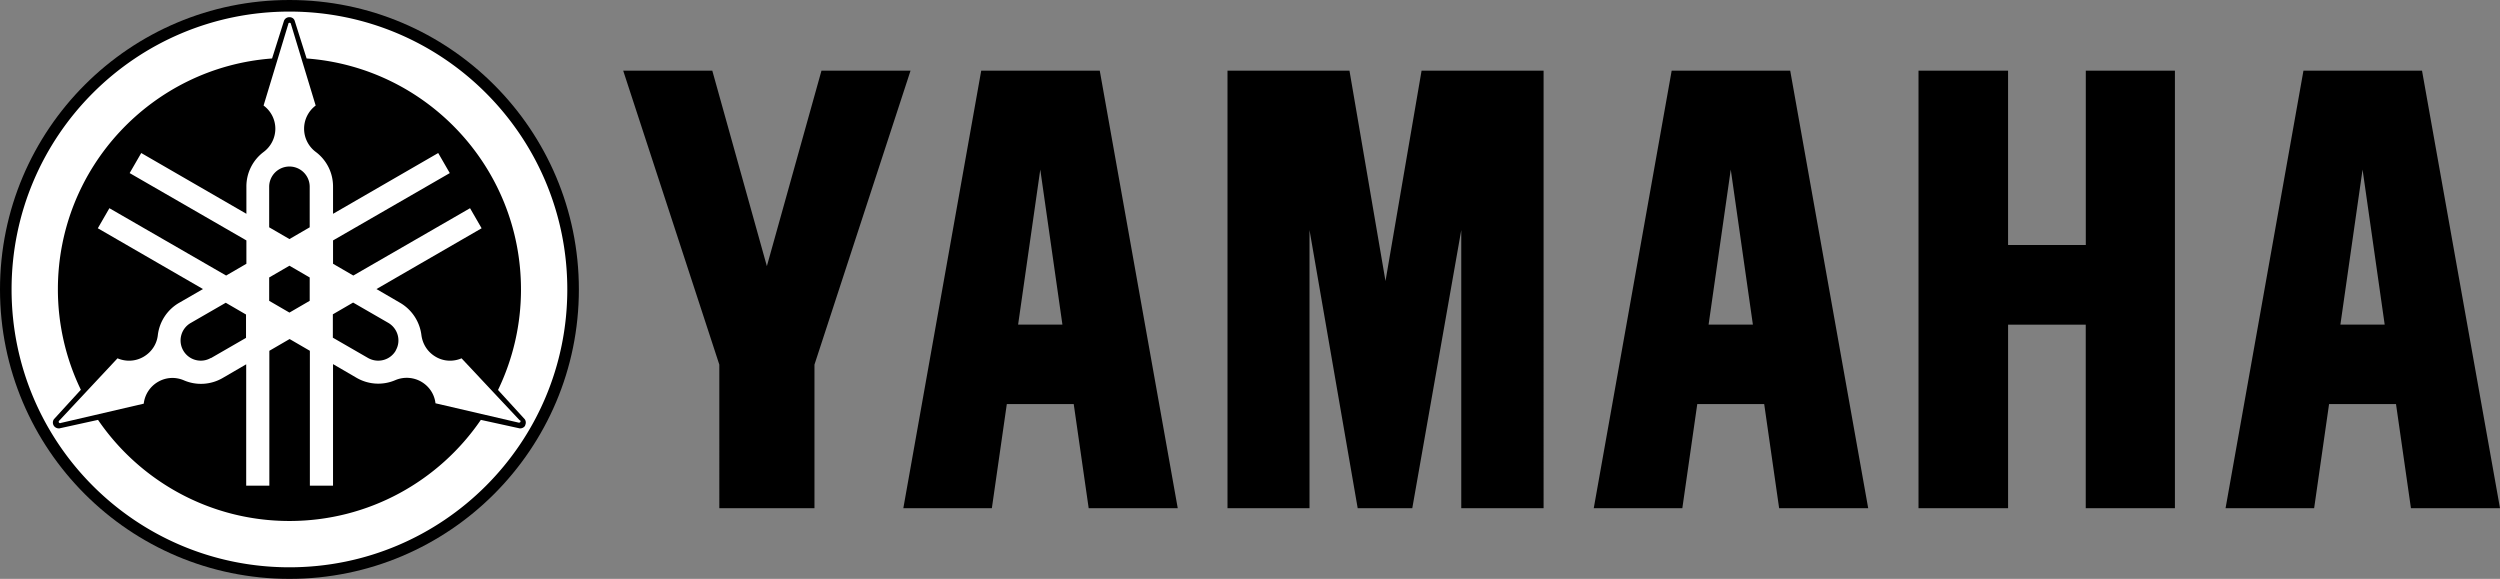
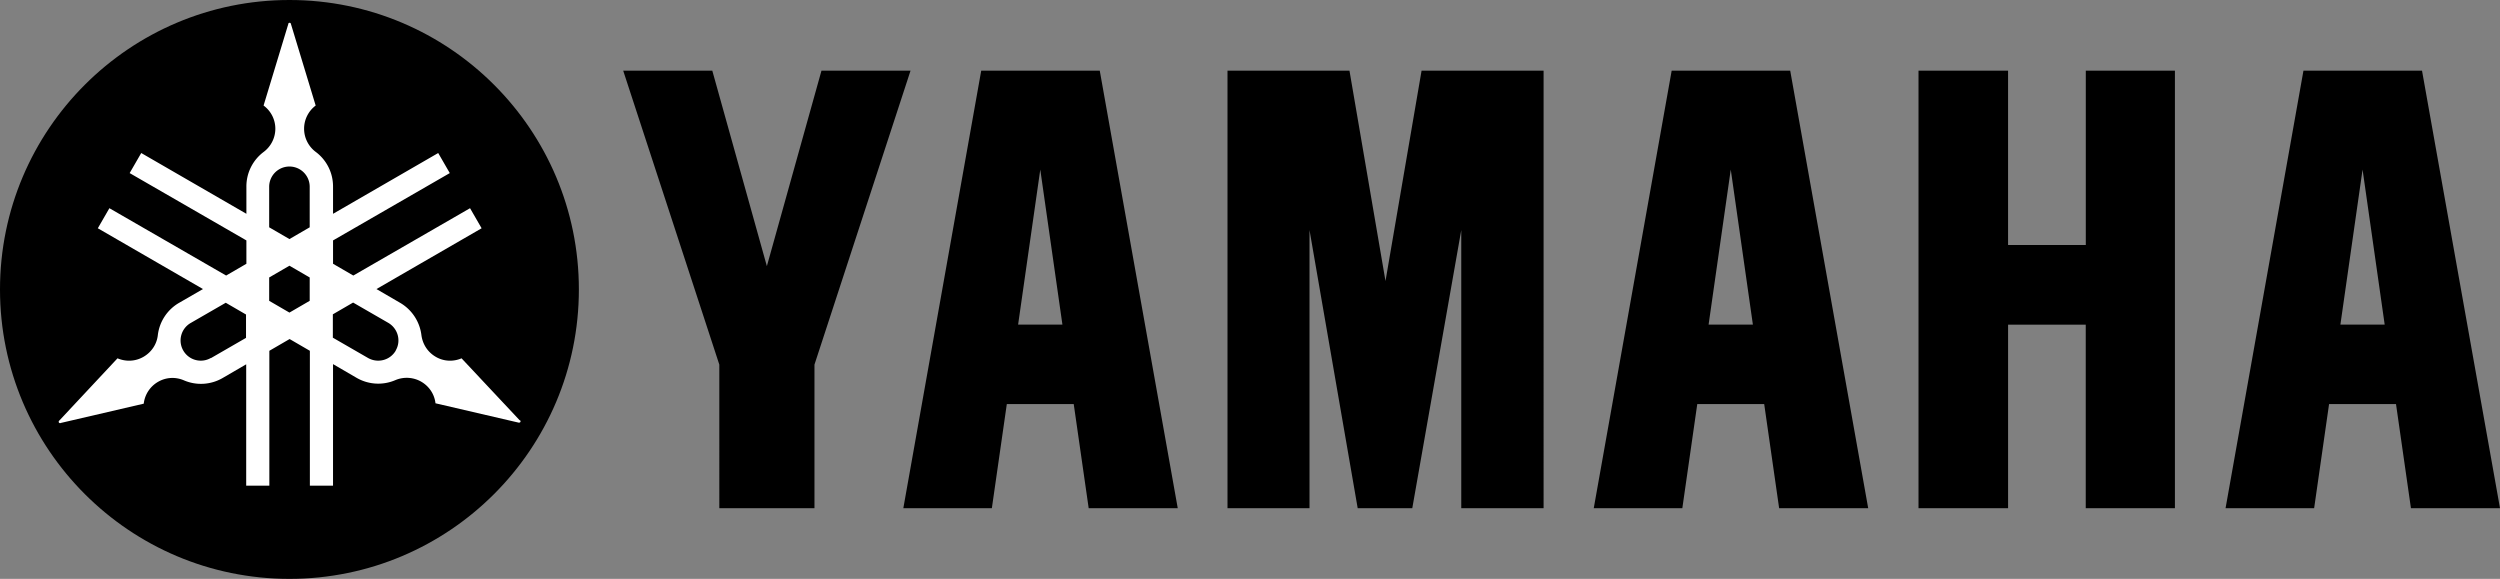
<svg xmlns="http://www.w3.org/2000/svg" id="Layer_1" viewBox="0 0 600 138.929">
  <rect x="0" y="0" width="600" height="138.929" fill="#808080" stroke="none" />
  <defs>
    <style>.cls-1,.cls-2{stroke-width:0}.cls-2{fill:#fff}</style>
  </defs>
  <path d="M460.443 16.966v104.997h21.498V77.918h18.638v44.045h21.4V16.966h-21.387v41.83h-18.656v-41.83h-21.493zM294.6 16.966v104.997h19.683v-66.75l11.562 66.75h13.103l11.755-66.75v66.75h19.759V16.966h-29.286l-8.657 50.481-8.646-50.481H294.6zM170.952 16.966l13.097 46.91 13.103-46.91h21.374l-23.055 70.543v34.454h-22.834V87.509L149.57 16.966h21.382zM263.943 16.966h-28.451L216.8 121.963h21.247l3.588-24.98h16.061l3.588 24.98h21.375L263.943 16.966Zm-14.276 23.733 5.315 37.208h-10.635l5.32-37.208ZM429.652 16.966h-28.451l-18.698 104.997h21.258l3.583-24.98h16.066l3.582 24.98h21.375L429.652 16.966Zm-14.269 23.733 5.31 37.208h-10.631l5.321-37.208ZM581.286 16.966h-28.458l-18.693 104.997h21.259l3.582-24.98h16.067l3.582 24.98H600L581.286 16.966Zm-14.27 23.733 5.309 37.208h-10.63l5.321-37.208ZM0 69.465C0 31.12 31.12 0 69.465 0s69.465 31.12 69.465 69.465-31.12 69.465-69.465 69.465S0 107.809 0 69.465Z" class="cls-1" />
-   <path d="M69.465 136.15c36.816 0 66.686-29.87 66.686-66.686S106.281 2.779 69.465 2.779 2.779 32.602 2.779 69.465s29.87 66.686 66.686 66.686Zm56.59-34.037c-.278.509-.834.741-1.343.695l-9.308-2.038c-10.003 14.634-26.86 24.266-45.939 24.266s-35.936-9.632-45.939-24.266l-9.262 2.038a1.45 1.45 0 0 1-1.389-.695c-.278-.509-.232-1.111.093-1.528l6.437-7.039a55.41 55.41 0 0 1-5.511-24.127c0-29.268 22.692-53.256 51.404-55.386l2.871-9.077c.232-.509.695-.834 1.297-.834s1.065.324 1.25.834l2.871 9.077c28.758 2.13 51.45 26.119 51.45 55.433a55.41 55.41 0 0 1-5.511 24.127l6.391 6.993c.324.417.37 1.019.093 1.528h.046Z" class="cls-2" />
  <path d="m124.758 100.909-13.986-14.912c-1.945.834-4.26.787-6.205-.37-1.991-1.158-3.149-3.103-3.427-5.187A10.438 10.438 0 0 0 96 72.66l-5.65-3.288 25.239-14.588-2.779-4.816L84.793 66.13l-4.863-2.825v-5.603l28.017-16.162-2.779-4.816-25.239 14.588v-6.53a10.33 10.33 0 0 0-4.168-8.336c-1.667-1.25-2.779-3.288-2.779-5.557s1.111-4.307 2.779-5.557L69.833 5.789c0-.139-.139-.324-.324-.324s-.324.139-.324.324l-5.928 19.543c1.713 1.25 2.825 3.288 2.825 5.557s-1.111 4.307-2.779 5.557a10.33 10.33 0 0 0-4.168 8.336v6.53L33.896 36.724l-2.779 4.816 28.017 16.162v5.603l-4.863 2.825-28.017-16.162-2.779 4.816 25.239 14.588-5.696 3.288a10.356 10.356 0 0 0-5.14 7.78c-.232 2.084-1.436 4.029-3.427 5.187s-4.26 1.204-6.252.37L14.26 100.909c-.139.093-.232.324-.139.463.093.185.324.232.463.139l19.913-4.631a6.96 6.96 0 0 1 3.427-5.233c1.991-1.158 4.26-1.204 6.205-.37a10.356 10.356 0 0 0 9.308-.556l5.65-3.288v29.129h5.557v-32.37l4.863-2.825 4.863 2.825v32.37h5.557V87.387l5.65 3.288a10.36 10.36 0 0 0 9.308.556 6.997 6.997 0 0 1 6.205.37c1.991 1.158 3.195 3.103 3.427 5.187l19.913 4.631c.139.046.37 0 .463-.139.093-.185 0-.37-.139-.463v.093h.004ZM69.465 75.022l-4.863-2.825v-5.603l4.863-2.825 4.863 2.825v5.603l-4.863 2.825Zm-4.863-30.194a4.863 4.863 0 1 1 9.726 0v9.725l-4.863 2.825-4.863-2.825v-9.725ZM50.616 85.904c-2.315 1.343-5.279.556-6.622-1.76s-.556-5.279 1.76-6.622l8.428-4.863 4.863 2.825v5.603l-8.428 4.863v-.046Zm44.365-1.759c-1.343 2.315-4.307 3.103-6.669 1.76l-8.428-4.863v-5.603l4.863-2.825 8.428 4.863c2.315 1.343 3.149 4.307 1.806 6.622v.046ZM96 72.706ZM85.627 90.767Zm-32.186 0Z" class="cls-2" />
</svg>